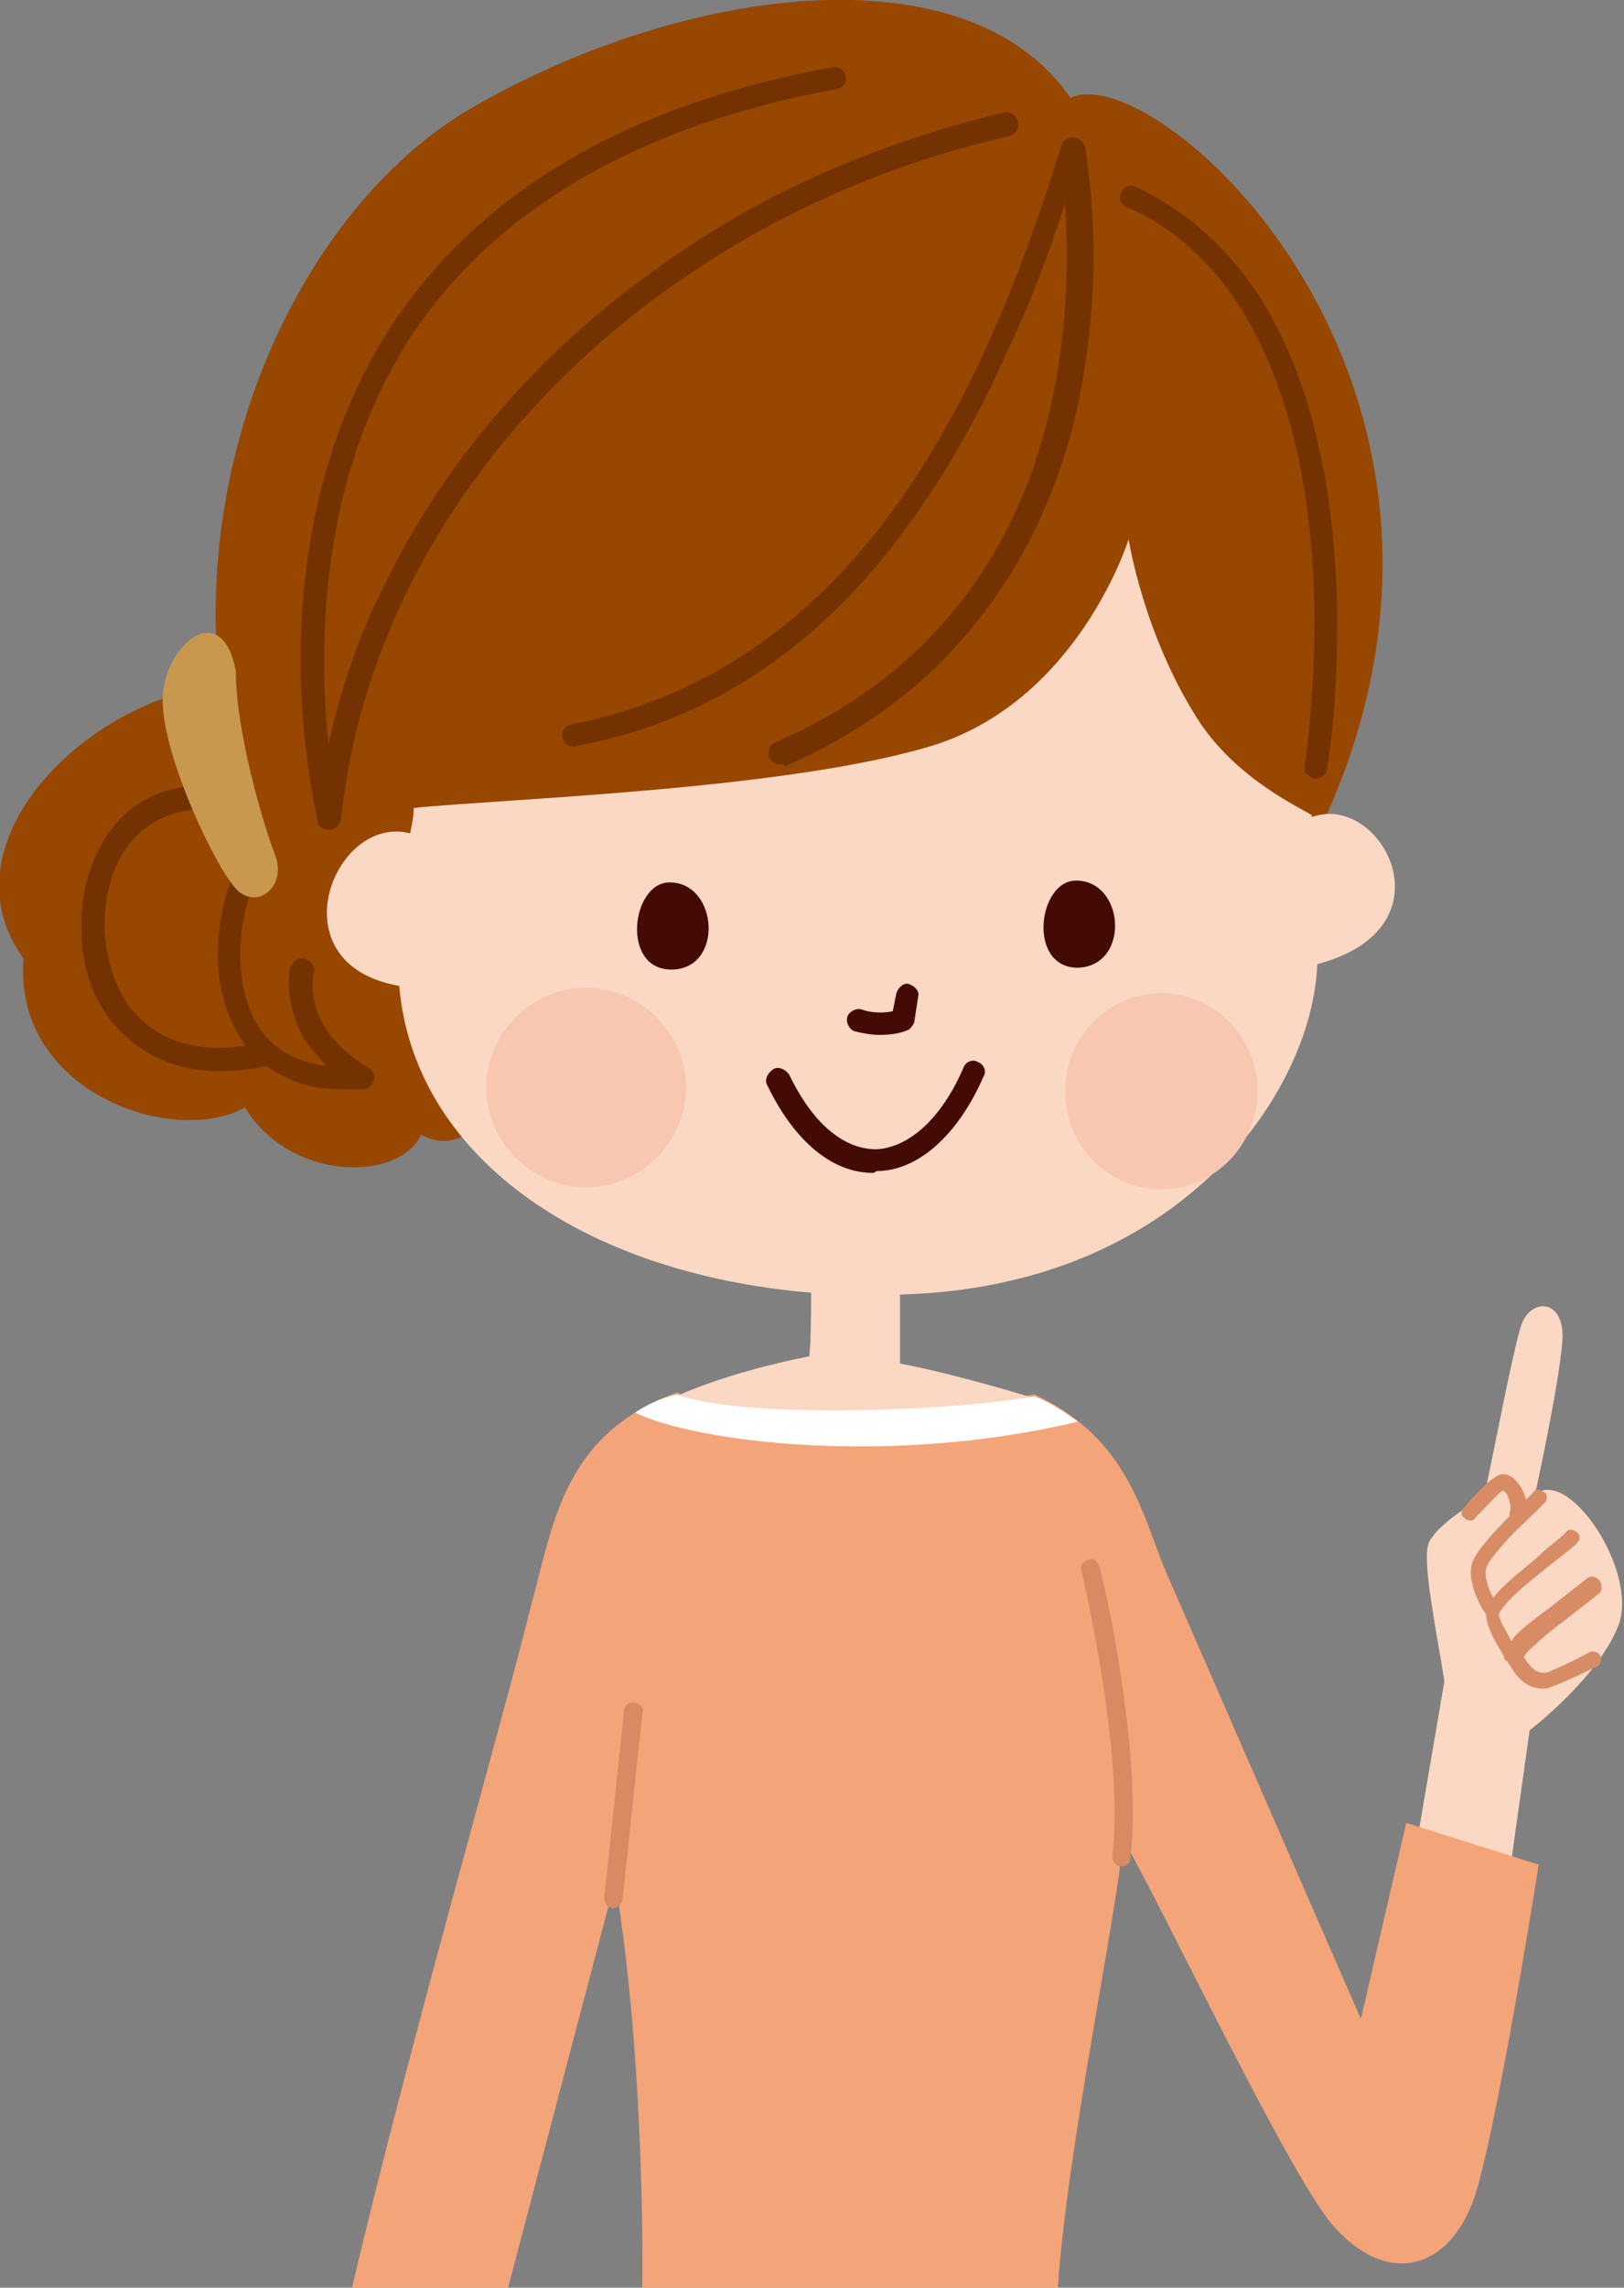
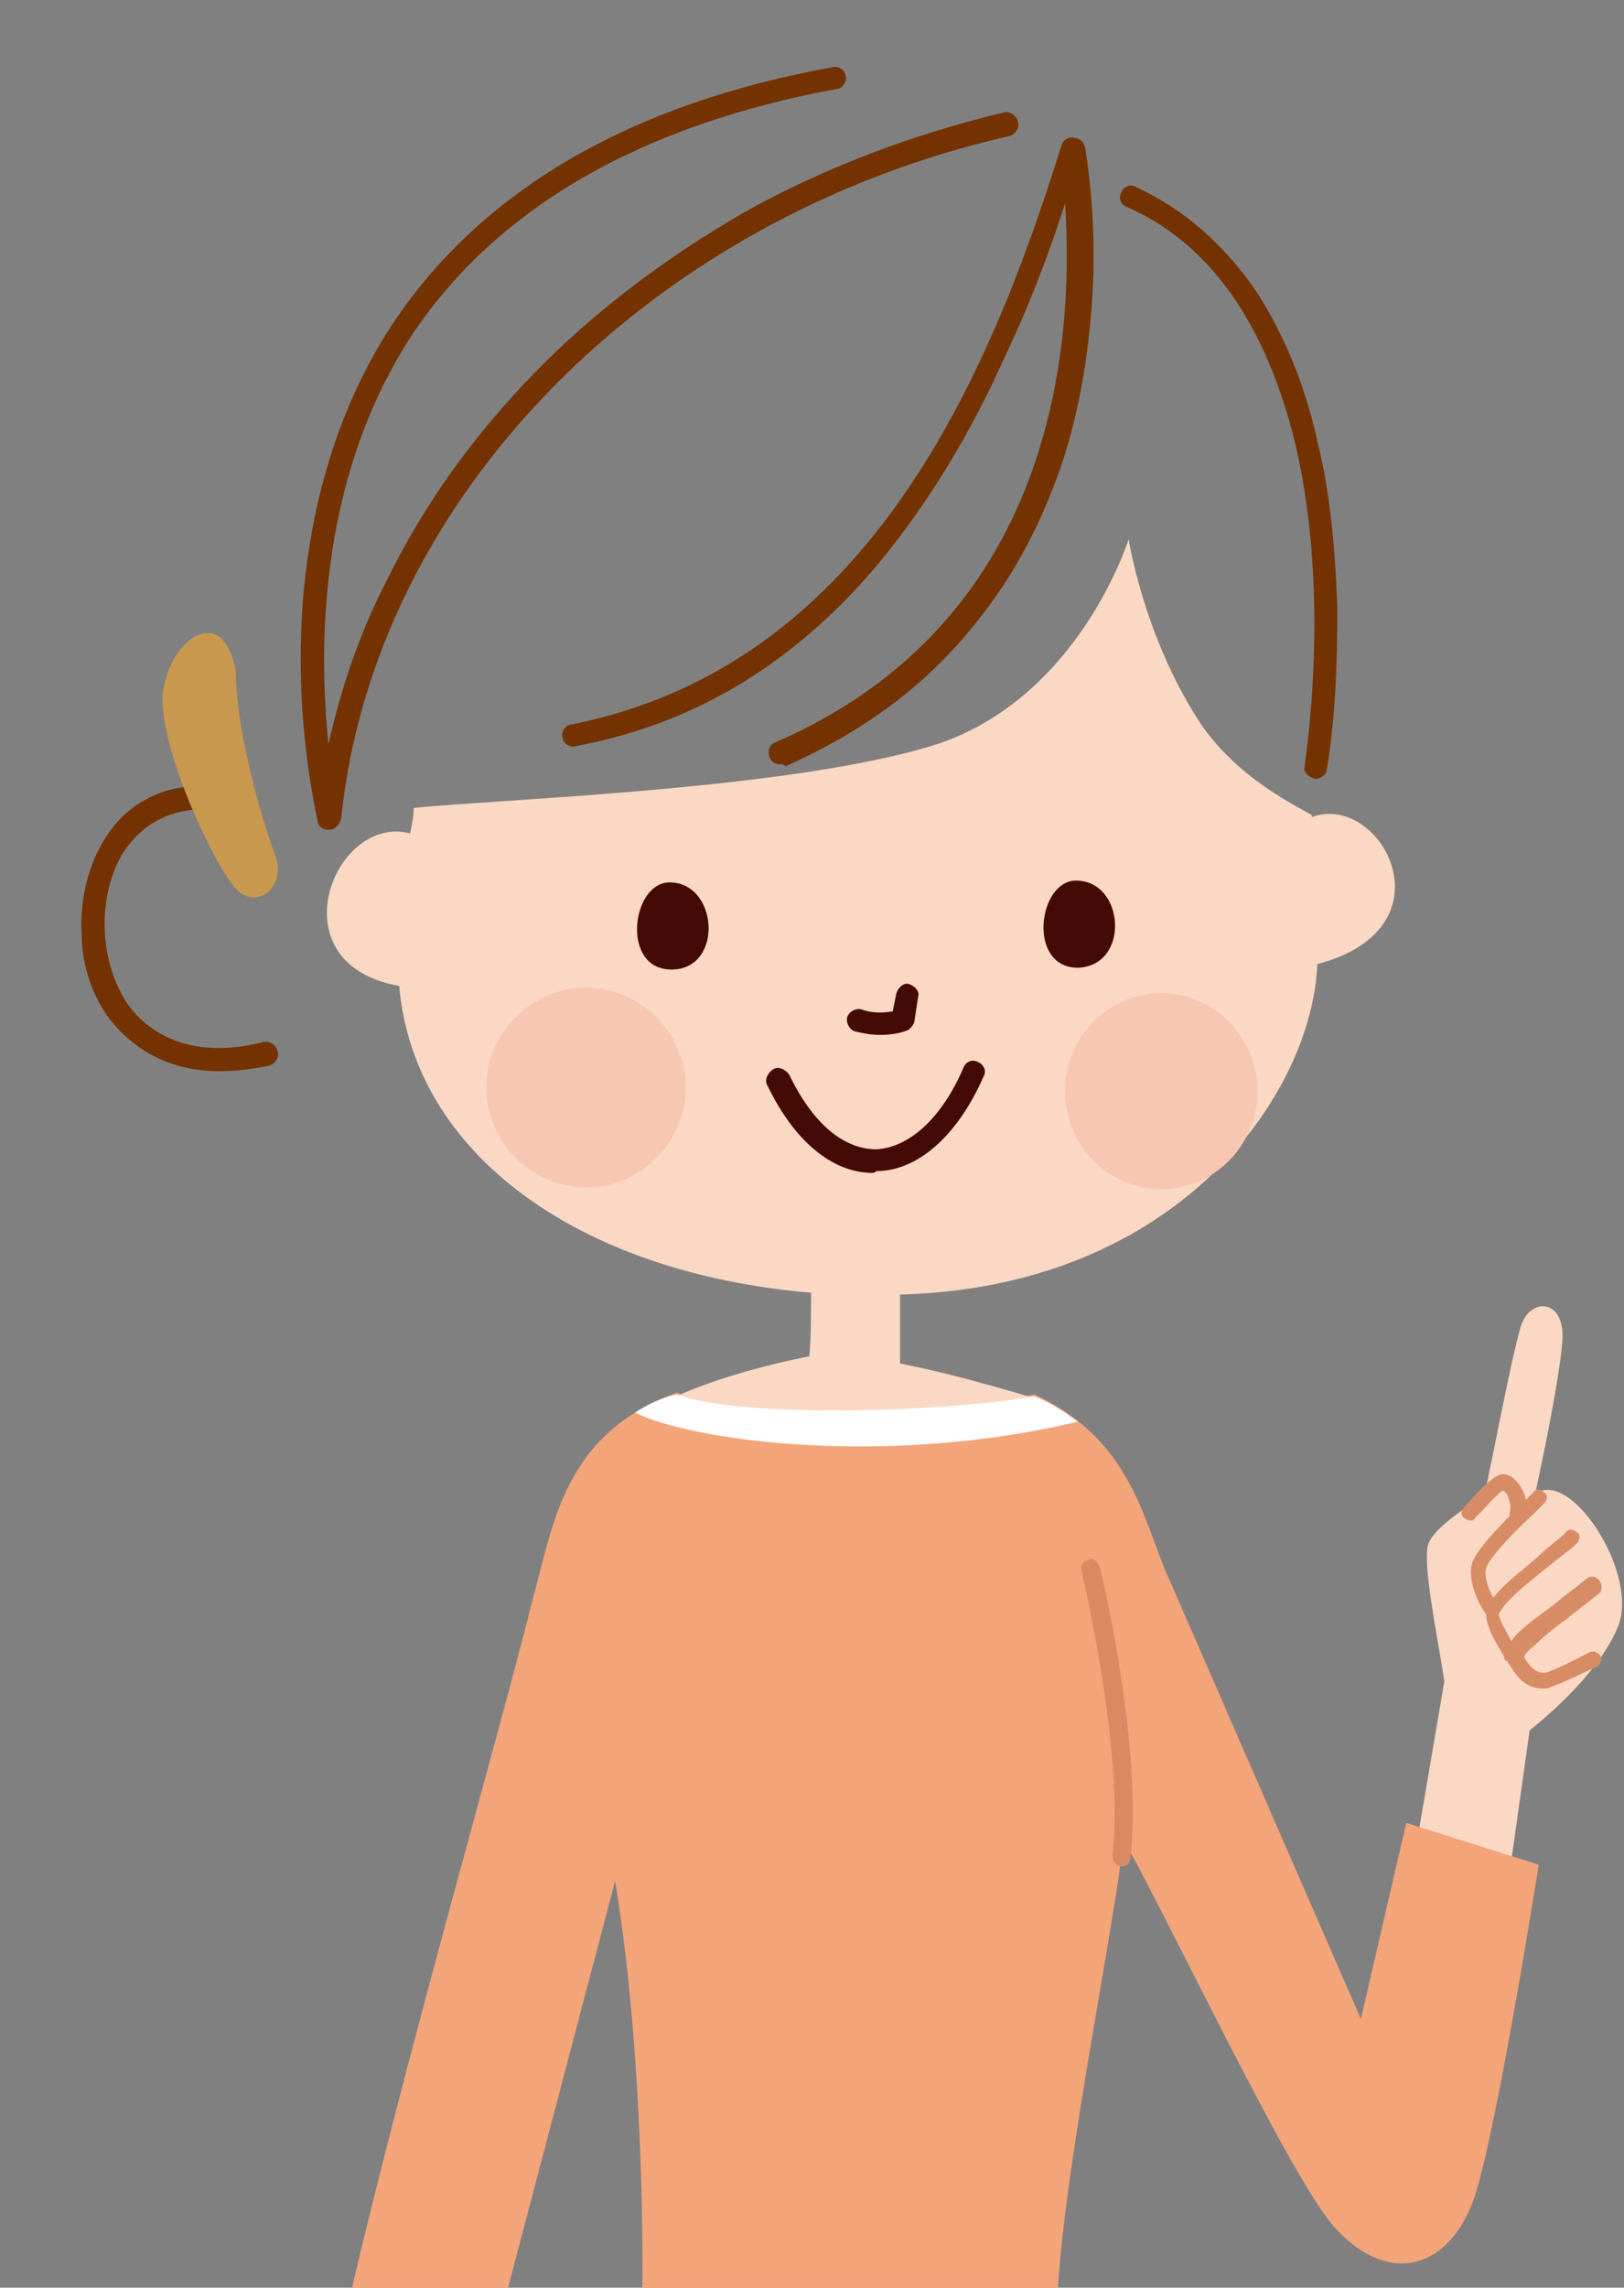
<svg xmlns="http://www.w3.org/2000/svg" version="1.1" id="レイヤー_1" x="0px" y="0px" viewBox="0 0 89.5 126" style="enable-background:new 0 0 89.5 126;" xml:space="preserve">
  <rect x="0" y="0" width="89.5" height="126" fill="#808080" stroke="none" />
  <style type="text/css">
	.st0{fill:#974700;}
	.st1{fill:#733200;}
	.st2{fill:#FAD8C3;}
	.st3{fill:#F3A479;}
	.st4{fill:#F7C7B1;}
	.st5{fill:#440B06;}
	.st6{fill:#D78C66;}
	.st7{fill:#FFFFFF;}
	.st8{fill:#C9984F;}
	.st9{fill:#D98A62;}
</style>
  <g>
-     <path class="st0" d="M59,5.4C53.3-2.9,37.6-0.8,25.9,6c-8.7,5.1-15.3,18.1-13.8,31.7c-7.7,1-15.3,8.9-10.8,15.1   C0.7,60.1,9.5,63.2,13.5,61c2.5,4.1,8.5,4.1,9.7,1.5c1.7,0.9,3-0.1,4-1.7L72.1,47C85,21.9,63.7,3,59,5.4z" />
    <path class="st1" d="M12.1,59c-3.3,0-5.1-1.7-6-2.8c-1-1.3-1.6-3-1.6-4.8c-0.1-1.7,0.3-3.5,1.1-4.9c0.6-1.1,1.5-2,2.5-2.5   c1.1-0.6,2.4-0.8,3.8-0.7c0.3,0,0.6,0.4,0.6,0.7c0,0.3-0.4,0.6-0.7,0.6c-2.2-0.2-4,0.7-5.1,2.5c-1.4,2.5-1.2,6,0.4,8.3   c1.6,2.1,4.2,2.8,7.4,2c0.3-0.1,0.7,0.1,0.8,0.5c0.1,0.3-0.1,0.7-0.5,0.8C13.8,58.9,12.9,59,12.1,59L12.1,59z" />
-     <path class="st1" d="M18.9,60c-1.2,0-2.3-0.2-3.2-0.7c-1.1-0.5-2-1.3-2.6-2.4c-1.9-3.2-1.1-7.9,0.7-10.5c0.2-0.3,0.6-0.4,0.9-0.1   c0.3,0.2,0.4,0.6,0.1,0.9c-1.6,2.2-2.2,6.4-0.7,9.1c0.8,1.4,2.1,2.2,3.9,2.4c-0.6-0.6-1.2-1.3-1.5-2c-0.5-1.1-0.7-2.3-0.5-3.4   c0.1-0.3,0.4-0.6,0.8-0.5c0.3,0.1,0.6,0.4,0.5,0.8c-0.3,1.5,0.3,3.6,3,5.2c0.2,0.1,0.4,0.4,0.3,0.7c-0.1,0.3-0.3,0.5-0.6,0.5   C19.6,60,19.3,60,18.9,60L18.9,60z" />
    <path class="st2" d="M78.2,100.8l1.4-8.2c-0.4-2.6-1.2-6.4-0.9-7.5c0.3-1.1,3.1-2.7,3.1-2.7c0.7-3.3,1.5-7.6,2-9.3   c0.5-1.7,2.5-1.6,2.3,0.8c-0.2,2.5-1.5,8.4-1.5,8.4c1.9-1.5,5.7,4.3,4.6,7.2c-1.1,2.9-4.9,5.8-4.9,5.8l-1,7.1L78.2,100.8z" />
    <path class="st3" d="M77.5,100.4L75,111.2L64.4,86.9c-1.4-3.1-2-7.6-7.4-10.1c-4.2,0.8-15.9,1.3-19.7-0.1c-6.3,2.3-6.8,7.3-8,11.6   c-1.6,6.5-6.9,24.9-9.9,37.7h8.6l5.9-22.4c1.7,10.3,1.5,22.4,1.5,22.4h22.9c0.5-7.6,3.3-20.8,3.6-24.7c2.3,4,9,18.2,11.5,21.2   c3,3.5,6.5,2.6,7.9-1.6c1.3-4.2,3.5-18.2,3.5-18.2L77.5,100.4z" />
    <path class="st2" d="M72.3,45c0,0,0-0.1,0-0.1c-0.6-0.4-4.2-2-6.3-5.3c-3-4.7-3.8-9.9-3.8-9.9S59.5,38.4,51.6,41   c-7.9,2.5-24,3-28.8,3.5c0,0.5-0.1,0.9-0.2,1.4c-4.2-1.1-7.5,7.2-0.6,8.4c0.8,9.2,9.8,15.8,22.7,16.9c0,1,0,2.6-0.1,3.5   c-4.5,0.9-7.3,2.1-8.3,2.7c0.7,1.5,20,1,21-0.3c0,0-4.5-1.4-7.7-2l0-3.8c15.3-0.4,22.7-11,23-18.2C80.2,51.1,76.1,43.6,72.3,45z" />
    <path class="st4" d="M58.7,60.1c0,3,2.4,5.4,5.3,5.4s5.3-2.4,5.3-5.4c0-3-2.4-5.4-5.3-5.4S58.7,57.1,58.7,60.1z" />
    <path class="st4" d="M26.8,59.9c0,3,2.5,5.5,5.5,5.5s5.5-2.5,5.5-5.5s-2.5-5.5-5.5-5.5S26.8,56.9,26.8,59.9z" />
    <path class="st5" d="M59.3,48.5c-2.1,0-2.7,4.8,0.1,4.8C62.3,53.2,62,48.5,59.3,48.5z" />
    <path class="st5" d="M36.9,48.6c-2.1,0-2.7,4.8,0.1,4.8C39.9,53.4,39.6,48.6,36.9,48.6z" />
    <path class="st5" d="M48.5,57c-0.5,0-1-0.1-1.4-0.2c-0.3-0.1-0.5-0.5-0.4-0.8c0.1-0.3,0.5-0.5,0.8-0.4c0.5,0.2,1.2,0.2,1.7,0.1   l0.2-1c0.1-0.3,0.4-0.6,0.7-0.5c0.3,0.1,0.6,0.4,0.5,0.7l-0.2,1.3c0,0.2-0.2,0.4-0.3,0.5C49.7,56.9,49.1,57,48.5,57L48.5,57z" />
    <path class="st5" d="M48.1,64.6c-2.2,0-4.3-1.7-5.8-4.8c-0.2-0.3,0-0.7,0.3-0.9c0.3-0.2,0.7,0,0.9,0.3c1.3,2.7,3,4.1,4.8,4.1   c1.8-0.1,3.6-1.7,4.8-4.5c0.1-0.3,0.5-0.5,0.8-0.3c0.3,0.1,0.5,0.5,0.3,0.8c-1.4,3.2-3.6,5.2-5.9,5.2   C48.2,64.6,48.1,64.6,48.1,64.6L48.1,64.6z" />
    <path class="st6" d="M88.1,87c-0.2-0.2-0.4-0.2-0.6-0.1c-0.6,0.5-1.3,1-1.9,1.5c-0.8,0.6-1.5,1.1-2,1.6c-0.1,0.1-0.2,0.2-0.3,0.4   c-0.2-0.4-0.7-1.2-0.7-1.5c0.4-0.8,1.6-1.7,2.7-2.6c0.6-0.5,1.2-0.9,1.6-1.3c0.2-0.2,0.2-0.5,0-0.6c-0.2-0.2-0.5-0.2-0.6,0   c-0.4,0.4-1,0.8-1.5,1.3c-0.9,0.8-1.9,1.5-2.5,2.3c-0.3-0.5-0.5-1.2-0.4-1.6c0-0.1,0.1-0.4,1-1.4c0.6-0.7,1.3-1.3,1.8-1.8   c0.2-0.2,0.3-0.3,0.4-0.4c0.2-0.2,0.2-0.5,0-0.6c-0.2-0.2-0.5-0.2-0.6,0c-0.1,0.1-0.2,0.2-0.4,0.4c-0.1-0.4-0.3-0.8-0.6-1.1   c-0.3-0.3-0.7-0.4-1-0.2c-0.6,0.3-1.6,1.5-1.8,1.7c-0.2,0.2-0.2,0.5,0,0.6c0.2,0.2,0.5,0.2,0.6,0c0.5-0.5,1.2-1.3,1.5-1.5   c0.1,0,0.2,0.1,0.3,0.3c0.1,0.3,0.2,0.6,0.1,0.9c0,0.1,0,0.2,0,0.2c-1.3,1.3-2,2.2-2.1,2.7c-0.2,0.9,0.4,2.2,0.8,2.7   c0,0.5,0.3,1.2,0.8,2c0.1,0.2,0.2,0.3,0.2,0.4c0,0.1,0.1,0.2,0.2,0.2c0,0.1,0,0.1,0.1,0.2c0.2,0.3,0.7,1.3,1.8,1.3   c0.2,0,0.3,0,0.5-0.1c0.9-0.3,2.4-1.1,2.5-1.1c0.2-0.1,0.3-0.4,0.2-0.6c-0.1-0.2-0.4-0.3-0.6-0.2c0,0-1.5,0.8-2.3,1.1   c-0.4,0.1-0.8,0-1.3-0.8c0-0.1,0.1-0.3,0.6-0.7c0.4-0.4,1-0.9,1.7-1.4c0.6-0.5,1.3-1,1.9-1.5C88.3,87.5,88.3,87.2,88.1,87z" />
    <path class="st1" d="M43,42.1c-0.2,0-0.5-0.1-0.6-0.4c-0.1-0.3,0-0.7,0.3-0.8c15.5-6.7,16.5-22,16-29.7c-1,3.1-2.1,5.9-3.3,8.4   c-1.7,3.8-3.6,7-5.7,9.8c-2.3,3.1-4.9,5.6-7.7,7.5c-3.1,2.1-6.5,3.5-10.3,4.2c-0.3,0.1-0.7-0.2-0.7-0.5c-0.1-0.3,0.2-0.7,0.5-0.7   c16.1-3.2,22.9-18.7,27-31.9c0.1-0.3,0.4-0.5,0.7-0.4c0.3,0,0.5,0.2,0.6,0.5c0.5,3.2,0.6,6.4,0.3,9.5c-0.3,3.4-1,6.7-2.2,9.6   c-1.3,3.3-3.1,6.1-5.4,8.6c-2.5,2.7-5.6,4.8-9.2,6.4C43.2,42.1,43.1,42.1,43,42.1L43,42.1z" />
    <path class="st1" d="M72.5,42.9C72.5,42.9,72.4,42.9,72.5,42.9c-0.4-0.1-0.7-0.4-0.6-0.7c0.5-3.6,1.1-10.8-0.5-17.7   c-1.6-6.6-4.7-11.1-9.3-13.1c-0.3-0.1-0.5-0.5-0.3-0.8c0.1-0.3,0.5-0.5,0.8-0.3c2.6,1.2,4.8,3.1,6.6,5.7c1.5,2.3,2.7,5.1,3.4,8.3   c0.7,2.8,1,6,1.1,9.3c0,2.9-0.1,6-0.6,8.9C73.1,42.6,72.8,42.9,72.5,42.9L72.5,42.9z" />
    <path class="st1" d="M18.1,45.7c-0.3,0-0.6-0.2-0.6-0.5c-0.6-2.8-1.2-7.2-0.8-12.2c0.5-5.9,2.2-11.1,5.1-15.4   c4.9-7.2,13-11.9,24.1-13.9c0.3-0.1,0.7,0.2,0.7,0.5c0.1,0.3-0.2,0.7-0.5,0.7c-10.8,2-18.6,6.5-23.3,13.4   C17.7,26,17.5,35.1,18.1,41c0.7-3.1,1.7-6.1,3.2-9c2-4.1,4.7-7.9,8.1-11.4c3.4-3.5,7.3-6.4,11.6-8.9c4.5-2.5,9.3-4.3,14.3-5.5   c0.3-0.1,0.7,0.1,0.8,0.5c0.1,0.3-0.1,0.7-0.5,0.8c-19.8,4.5-35,19.9-36.8,37.6C18.7,45.4,18.5,45.7,18.1,45.7   C18.1,45.7,18.1,45.7,18.1,45.7L18.1,45.7z" />
    <path class="st7" d="M35,77.8c3.2,1.6,14,3,24.4,0.5c-0.7-0.5-1.4-1-2.4-1.4c-4.2,0.8-15.9,1.3-19.7-0.1C36.4,77,35.6,77.4,35,77.8   z" />
    <path class="st8" d="M13,37c0,3.3,1.5,8.4,2.2,10.2c0.6,1.8-1.3,3.1-2.4,1.5C11.6,47.2,8.6,40.8,9,38C9.4,35.2,12.3,33.1,13,37z" />
    <path class="st9" d="M61.8,102.8C61.8,102.8,61.8,102.8,61.8,102.8c-0.3,0-0.5-0.3-0.5-0.6c0.6-4.9-1.1-13.1-1.7-15.7   c-0.1-0.3,0.1-0.5,0.4-0.6c0.3-0.1,0.5,0.1,0.6,0.4c0.7,2.7,2.3,11,1.7,16C62.3,102.6,62.1,102.8,61.8,102.8L61.8,102.8z" />
-     <path class="st9" d="M33.8,105.1C33.7,105.1,33.7,105.1,33.8,105.1c-0.3,0-0.5-0.3-0.5-0.6l1.1-10.3c0-0.3,0.3-0.5,0.6-0.4   c0.3,0,0.5,0.3,0.4,0.6l-1.1,10.3C34.2,104.9,34,105.1,33.8,105.1L33.8,105.1z" />
  </g>
</svg>